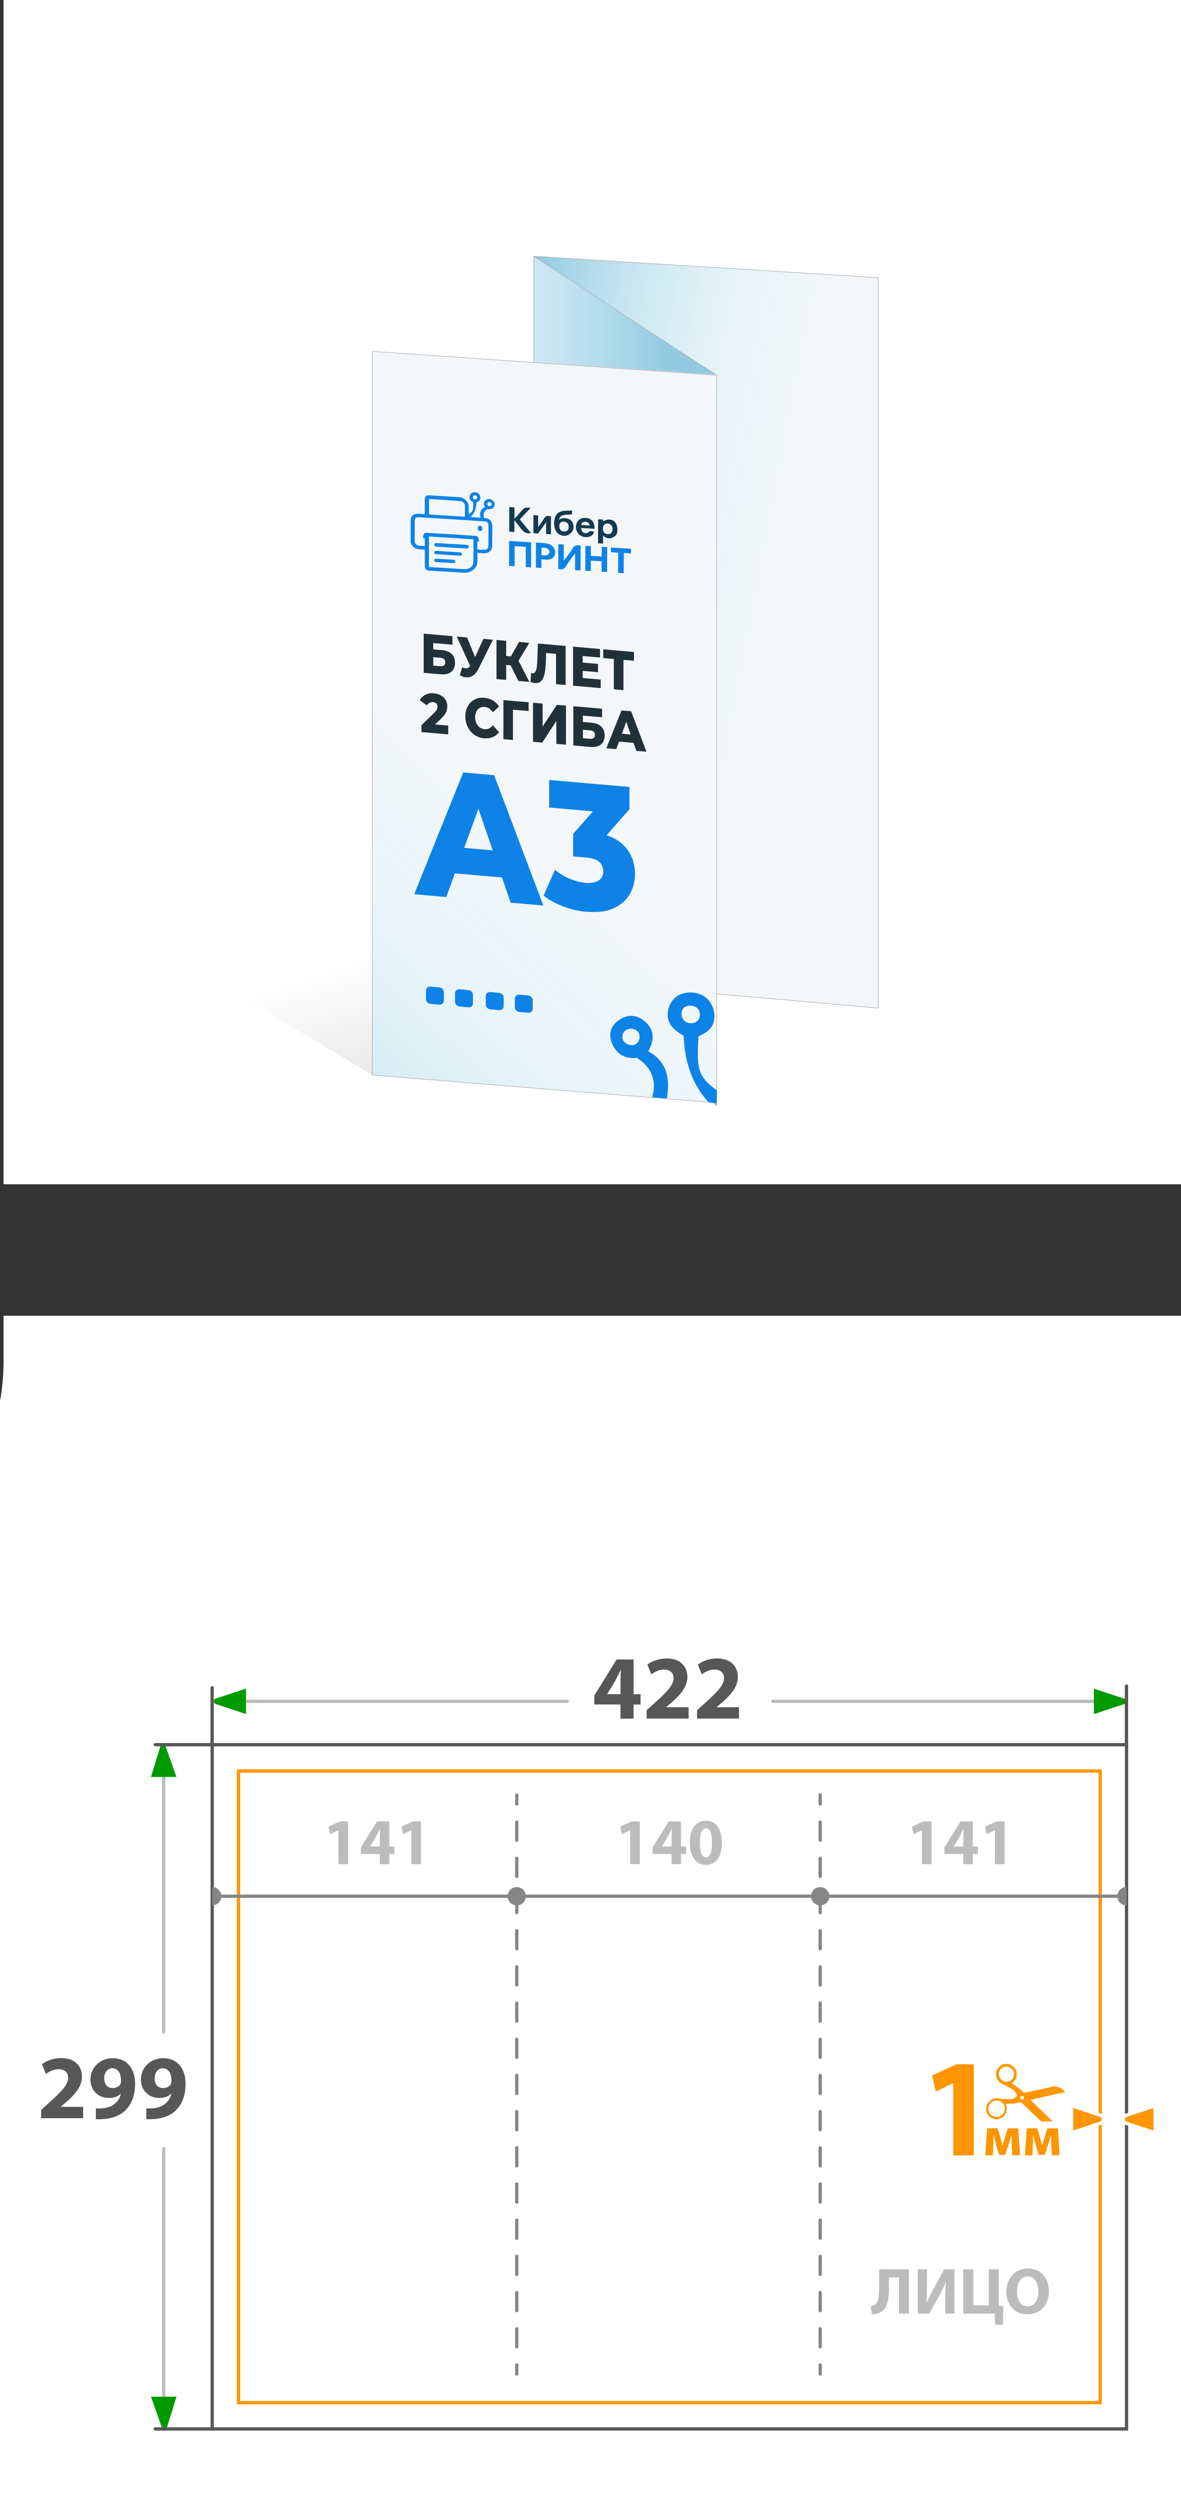
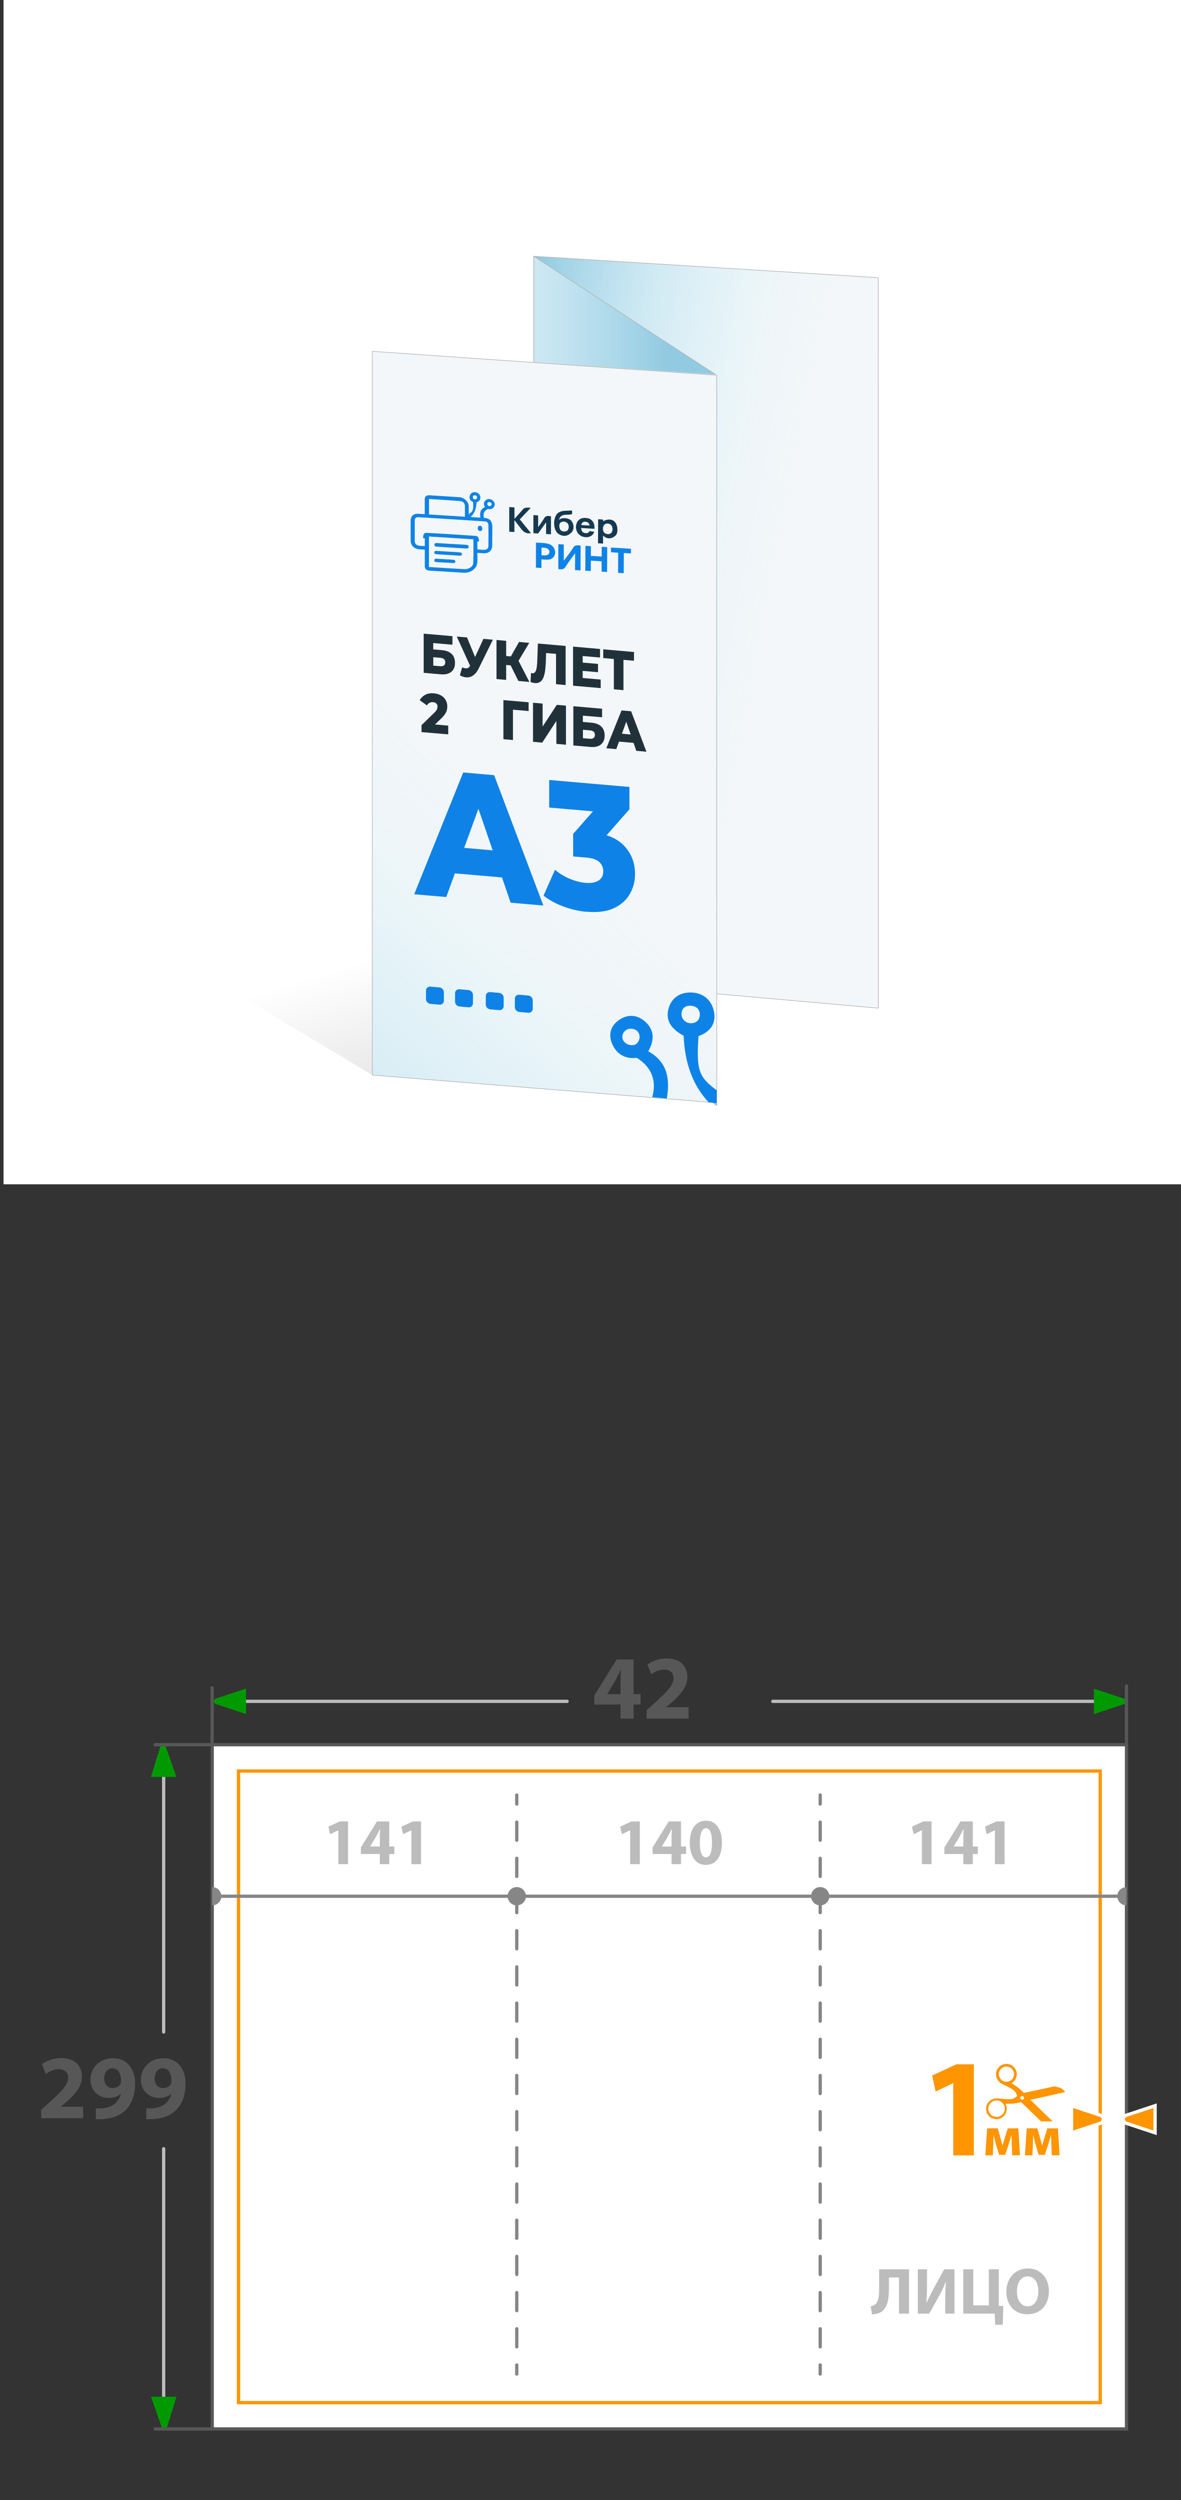
<svg xmlns="http://www.w3.org/2000/svg" xmlns:xlink="http://www.w3.org/1999/xlink" id="_Слой_2" data-name="Слой_2" viewBox="0 0 179.54 380">
  <rect x="0" y="0" width="179.54" height="380" fill="#333333" stroke="none" />
  <defs>
    <style>
      .cls-1 {
        stroke: #bcbcbc;
      }

      .cls-1, .cls-2, .cls-3, .cls-4, .cls-5, .cls-6 {
        fill: none;
      }

      .cls-1, .cls-7, .cls-3, .cls-8, .cls-9, .cls-4, .cls-5, .cls-6, .cls-10, .cls-11 {
        stroke-miterlimit: 10;
      }

      .cls-1, .cls-7, .cls-3, .cls-8, .cls-4, .cls-5, .cls-6 {
        stroke-width: .5px;
      }

      .cls-1, .cls-3, .cls-4, .cls-5, .cls-6 {
        stroke-linecap: round;
      }

      .cls-12 {
        fill: url(#_Безымянный_градиент_197);
      }

      .cls-13 {
        fill: #ff9500;
      }

      .cls-14 {
        fill: #20313a;
      }

      .cls-15 {
        fill: #009a00;
      }

      .cls-16, .cls-7, .cls-8 {
        fill: #fff;
      }

      .cls-17 {
        fill: #153950;
      }

      .cls-18 {
        fill: #0e83e7;
      }

      .cls-7 {
        stroke: #585858;
      }

      .cls-19 {
        fill: #0e82e7;
      }

      .cls-3, .cls-4 {
        stroke: #858585;
      }

      .cls-20 {
        clip-path: url(#clippath-1);
      }

      .cls-8 {
        stroke: #ff9500;
      }

      .cls-9 {
        fill: url(#_Безымянный_градиент_28);
      }

      .cls-9, .cls-10, .cls-11 {
        stroke: #b2b2b2;
        stroke-width: .09px;
      }

      .cls-21 {
        fill: #575757;
      }

      .cls-22 {
        fill: #f4f7f9;
      }

      .cls-23 {
        fill: #868686;
      }

      .cls-4 {
        stroke-dasharray: 2.75 2.75;
      }

      .cls-24 {
        fill: #bcbcbc;
      }

      .cls-5 {
        stroke: #868686;
      }

      .cls-6 {
        stroke: #575757;
      }

      .cls-10 {
        fill: url(#_Безымянный_градиент_28-3);
      }

      .cls-11 {
        fill: url(#_Безымянный_градиент_28-2);
      }

      .cls-25 {
        clip-path: url(#clippath);
      }
    </style>
    <clipPath id="clippath">
      <rect class="cls-2" x="148.04" y="313.69" width="13.95" height="8.74" />
    </clipPath>
    <linearGradient id="_Безымянный_градиент_197" data-name="Безымянный градиент 197" x1="68.02" y1="141.81" x2="82.84" y2="189.22" gradientUnits="userSpaceOnUse">
      <stop offset="0" stop-color="#000" stop-opacity="0" />
      <stop offset="1" stop-color="#000" stop-opacity=".25" />
    </linearGradient>
    <linearGradient id="_Безымянный_градиент_28" data-name="Безымянный градиент 28" x1="139.86" y1="101.59" x2="72.28" y2="88.72" gradientUnits="userSpaceOnUse">
      <stop offset=".33" stop-color="#94eeff" stop-opacity="0" />
      <stop offset=".48" stop-color="#7fdff6" stop-opacity=".06" />
      <stop offset=".73" stop-color="#48b9de" stop-opacity=".2" />
      <stop offset="1" stop-color="#0087bf" stop-opacity=".4" />
    </linearGradient>
    <linearGradient id="_Безымянный_градиент_28-2" data-name="Безымянный градиент 28" x1="19.88" y1="103.5" x2="101.34" y2="103.5" xlink:href="#_Безымянный_градиент_28" />
    <linearGradient id="_Безымянный_градиент_28-3" data-name="Безымянный градиент 28" x1="-881.46" y1="-311.81" x2="-958.8" y2="-199.7" gradientTransform="translate(952.07 518.41) rotate(9.13) scale(1.03 .94) skewX(-.67)" xlink:href="#_Безымянный_градиент_28" />
    <clipPath id="clippath-1">
      <polygon class="cls-2" points="90.67 165.98 108.94 167.66 109.04 150.6 90.81 150.45 90.67 165.98" />
    </clipPath>
  </defs>
  <g id="_Слой_1-2" data-name="Слой_1">
    <g>
      <rect class="cls-16" x=".54" width="179" height="180" />
-       <path class="cls-16" d="M.54,200v6.98c0,2.05-.19,4.04-.54,5.97v167.04h179.54v-180H.54Z" />
      <g>
        <line class="cls-1" x1="24.88" y1="266.71" x2="24.88" y2="308.84" />
        <line class="cls-1" x1="24.88" y1="326.59" x2="24.88" y2="369.18" />
        <rect class="cls-7" x="32.26" y="265.18" width="139" height="104" />
        <g>
          <rect class="cls-8" x="36.26" y="269.18" width="131" height="96" />
          <g>
            <g>
              <path class="cls-13" d="M144.92,316.63h-.04l-2.64,1.26-.53-2.43,3.68-1.7h2.66v13.84h-3.13v-10.96Z" />
              <path class="cls-13" d="M150.06,323.49h1.62l.44,1.55c.07.24.18.66.27,1.03h.03c.08-.28.21-.73.33-1.12l.45-1.46h1.61l.25,4.09h-1.18l-.07-1.64c0-.35-.03-.95-.04-1.43h-.02c-.16.54-.18.68-.39,1.34l-.54,1.67h-.93l-.49-1.62c-.11-.39-.24-.97-.33-1.36h-.03c-.02.51-.02,1.09-.04,1.43l-.07,1.62h-1.14l.28-4.09Z" />
              <path class="cls-13" d="M156.08,323.49h1.62l.44,1.55c.07.24.18.66.27,1.03h.03c.08-.28.21-.73.33-1.12l.45-1.46h1.61l.25,4.09h-1.18l-.07-1.64c0-.35-.03-.95-.04-1.43h-.02c-.16.54-.18.68-.39,1.34l-.54,1.67h-.93l-.49-1.62c-.11-.39-.24-.97-.33-1.36h-.03c-.02.51-.02,1.09-.04,1.43l-.07,1.62h-1.14l.28-4.09Z" />
              <g class="cls-25">
                <path class="cls-13" d="M160.34,318.33c.51-.11,1.03-.23,1.54-.34.01,0,.02,0,.04-.01h0s-.02-.05-.04-.07c-.17-.24-.39-.43-.66-.55-.24-.1-.5-.16-.75-.22-.09-.02-.18-.02-.27,0-.11,0-.22.03-.32.06-.88.19-1.76.38-2.64.57-.5.11-1,.21-1.5.32-.07.01-.12,0-.16-.05-.06-.07-.13-.14-.2-.21-.45-.45-.96-.8-1.49-1.13-.03-.02-.06-.03-.09-.05,0-.01,0-.02.01-.02.06-.05.11-.09.17-.14.35-.29.55-.65.59-1.1.07-.79-.5-1.45-1.1-1.62-.52-.15-.99-.07-1.42.24-.35.26-.56.62-.62,1.06-.09.69.28,1.27.77,1.59.13.08.27.14.41.21.4.19.8.39,1.18.61.38.22.65.53.8.94.05.13.03.17-.07.26-.3.24-.64.38-1.03.38-.54,0-1.08-.05-1.62-.11-.26-.03-.51-.03-.77.04-.68.19-1.14.73-1.19,1.42-.05.72.37,1.32.89,1.53.2.08.4.15.61.16.83.03,1.69-.61,1.64-1.7,0-.18-.07-.35-.13-.52-.01-.04-.03-.07-.04-.12.04,0,.07,0,.1,0,.69,0,1.37-.03,2.03-.21.06-.02.11-.02.17-.03.04,0,.07,0,.1.03.15.14.3.28.44.42.88.85,1.76,1.7,2.64,2.55.07.07.15.14.23.2.15.11.33.17.51.23.47.16.93.15,1.39-.04h0c-.18-.19-.37-.38-.55-.56-1.04-1.01-2.07-2.02-3.11-3.02-.06-.05-.11-.11-.17-.17.04-.01.07-.02.1-.03,1.18-.26,2.37-.52,3.55-.79ZM154.06,315.71c-.18.52-.84.83-1.41.65-.6-.19-.94-.85-.76-1.45.18-.56.83-.98,1.47-.73.29.06.5.26.66.53.18.33.16.65.04.99ZM151.72,321.75c-.2.05-.38-.01-.61-.08-.27-.03-.49-.22-.66-.48-.16-.26-.23-.54-.19-.85.1-.66.63-1.1,1.29-1.09.46.01.79.25,1.04.63.19.29.2.6.12.93-.13.53-.49.8-.99.93ZM155.3,319.12c-.15-.04-.24-.2-.19-.34.04-.15.2-.24.35-.2.14.04.24.22.2.37-.04.12-.22.21-.35.17Z" />
              </g>
            </g>
            <g>
              <path class="cls-13" d="M162.9,320.05l4.47,1.48c.25.14.36.35.36.58s-.12.44-.31.55l-4.52,1.5v-4.12Z" />
              <path class="cls-16" d="M163.15,320.4l4.14,1.37c.26.16.26.53,0,.68l-4.14,1.37v-3.42M162.65,319.7v4.81l.66-.22,4.14-1.37.05-.02.05-.03c.27-.16.43-.45.43-.77,0-.32-.16-.6-.43-.77l-.05-.03-.05-.02-4.14-1.37-.66-.22h0Z" />
            </g>
            <g>
              <path class="cls-13" d="M171.13,322.69c-.25-.14-.36-.35-.36-.58,0-.23.12-.44.31-.55l4.52-1.5v4.12l-4.47-1.48Z" />
              <path class="cls-16" d="M175.35,320.4v3.42l-4.14-1.37c-.26-.16-.26-.53,0-.68l4.14-1.37M175.85,319.7l-.66.22-4.14,1.37-.05.02-.05.03c-.27.16-.43.45-.43.77,0,.32.16.6.43.77l.05.03.05.02,4.14,1.37.66.22v-4.81h0Z" />
            </g>
          </g>
        </g>
        <path class="cls-15" d="M24.6,368.96l-1.65-4.68h3.88l-1.45,4.68c-.18.29-.6.29-.77,0Z" />
        <path class="cls-15" d="M25.17,265.4l1.65,4.68h-3.88l1.45-4.68c.18-.29.6-.29.77,0Z" />
        <line class="cls-6" x1="32.26" y1="369.18" x2="23.6" y2="369.18" />
        <g>
          <path class="cls-21" d="M6.26,321.95v-1.27l1.15-1.04c1.98-1.77,2.93-2.78,2.95-3.83,0-.73-.43-1.31-1.47-1.31-.77,0-1.45.39-1.92.73l-.59-1.49c.66-.51,1.73-.93,2.93-.93,2.05,0,3.15,1.19,3.15,2.81,0,1.52-1.08,2.72-2.39,3.88l-.83.69v.03h3.4v1.73h-6.37Z" />
          <path class="cls-21" d="M14.57,320.45c.28.03.5.01.91,0,.65-.04,1.3-.22,1.77-.55.59-.4.98-1,1.13-1.67h-.03c-.4.4-1,.64-1.81.64-1.52,0-2.79-1.05-2.79-2.81s1.41-3.23,3.39-3.23c2.31,0,3.4,1.77,3.4,3.87,0,1.88-.59,3.24-1.58,4.15-.86.77-2.05,1.19-3.44,1.24-.34.03-.72.01-.95,0v-1.63ZM15.84,315.93c0,.77.43,1.44,1.27,1.44.58,0,.98-.26,1.18-.58.07-.14.1-.28.1-.54.01-.95-.35-1.89-1.33-1.89-.71,0-1.22.64-1.22,1.58Z" />
          <path class="cls-21" d="M22.24,320.45c.28.03.5.01.91,0,.65-.04,1.3-.22,1.77-.55.59-.4.98-1,1.13-1.67h-.03c-.4.4-1,.64-1.81.64-1.52,0-2.79-1.05-2.79-2.81s1.41-3.23,3.39-3.23c2.31,0,3.4,1.77,3.4,3.87,0,1.88-.59,3.24-1.58,4.15-.86.77-2.05,1.19-3.44,1.24-.34.03-.72.01-.95,0v-1.63ZM23.51,315.93c0,.77.43,1.44,1.27,1.44.58,0,.98-.26,1.18-.58.07-.14.1-.28.1-.54.01-.95-.35-1.89-1.33-1.89-.71,0-1.22.64-1.22,1.58Z" />
        </g>
        <g>
          <line class="cls-3" x1="124.69" y1="360.83" x2="124.69" y2="359.45" />
          <line class="cls-4" x1="124.69" y1="356.7" x2="124.69" y2="275.58" />
          <line class="cls-3" x1="124.69" y1="274.2" x2="124.69" y2="272.83" />
        </g>
        <g>
          <line class="cls-3" x1="78.56" y1="360.83" x2="78.56" y2="359.45" />
          <line class="cls-4" x1="78.56" y1="356.7" x2="78.56" y2="275.58" />
          <line class="cls-3" x1="78.56" y1="274.2" x2="78.56" y2="272.83" />
        </g>
        <g>
          <g>
            <path class="cls-24" d="M51.44,278.19h-.02l-1.24.59-.25-1.14,1.73-.8h1.25v6.5h-1.47v-5.15Z" />
            <path class="cls-24" d="M57.74,283.34v-1.55h-2.88v-.99l2.45-3.96h1.87v3.81h.77v1.14h-.77v1.55h-1.44ZM57.74,280.65v-1.44c0-.39.02-.79.04-1.21h-.03c-.21.42-.39.8-.61,1.21l-.86,1.42v.02s1.46,0,1.46,0Z" />
            <path class="cls-24" d="M62.54,278.19h-.02l-1.24.59-.25-1.14,1.73-.8h1.25v6.5h-1.47v-5.15Z" />
          </g>
          <g>
            <path class="cls-24" d="M95.8,278.19h-.02l-1.24.59-.25-1.14,1.73-.8h1.25v6.5h-1.47v-5.15Z" />
            <path class="cls-24" d="M102.09,283.34v-1.55h-2.88v-.99l2.45-3.96h1.87v3.81h.77v1.14h-.77v1.55h-1.44ZM102.09,280.65v-1.44c0-.39.02-.79.04-1.21h-.03c-.21.42-.39.8-.61,1.21l-.86,1.42v.02s1.46,0,1.46,0Z" />
            <path class="cls-24" d="M109.75,280.06c0,2-.81,3.39-2.46,3.39s-2.42-1.51-2.43-3.35c0-1.89.79-3.37,2.47-3.37s2.42,1.55,2.42,3.33ZM106.39,280.1c0,1.49.36,2.2.94,2.2s.91-.74.91-2.22-.31-2.2-.92-2.2c-.55,0-.93.7-.93,2.22Z" />
          </g>
          <g>
            <path class="cls-24" d="M138.19,344.91v6.74h-1.52v-5.49h-1.53v1.6c0,1.73-.22,3.07-1.24,3.67-.34.19-.8.33-1.34.33l-.19-1.23c.33-.04.6-.18.77-.36.41-.42.51-1.29.51-2.31v-2.95h4.54Z" />
            <path class="cls-24" d="M140.93,344.91v2c0,1.08-.03,2.15-.08,3.05h.03c.36-.79.81-1.68,1.21-2.4l1.45-2.65h1.56v6.74h-1.4v-1.99c0-1.04.02-1.96.11-2.84h-.03c-.31.8-.75,1.69-1.15,2.4l-1.37,2.43h-1.73v-6.74h1.4Z" />
            <path class="cls-24" d="M147.96,344.91v5.49h2.36v-5.49h1.52v5.54l.68.04-.07,2.86h-1.16l-.08-1.7h-4.77v-6.74h1.52Z" />
            <path class="cls-24" d="M159.46,348.2c0,2.22-1.33,3.55-3.31,3.55s-3.17-1.51-3.17-3.44,1.3-3.53,3.28-3.53,3.2,1.55,3.2,3.42ZM154.6,348.28c0,1.33.62,2.26,1.64,2.26s1.62-.98,1.62-2.29c0-1.22-.57-2.26-1.62-2.26s-1.64.98-1.64,2.29Z" />
          </g>
          <line class="cls-5" x1="169.87" y1="288.21" x2="33.6" y2="288.21" />
          <circle class="cls-23" cx="78.56" cy="288.21" r="1.39" />
          <circle class="cls-23" cx="124.69" cy="288.21" r="1.39" />
          <path class="cls-23" d="M32.26,289.6c.77,0,1.39-.62,1.39-1.39s-.62-1.39-1.39-1.39v2.78Z" />
          <path class="cls-23" d="M171.25,286.82c-.77,0-1.39.62-1.39,1.39s.62,1.39,1.39,1.39v-2.78Z" />
          <g>
            <path class="cls-24" d="M140.15,278.19h-.02l-1.24.59-.25-1.14,1.73-.8h1.25v6.5h-1.47v-5.15Z" />
            <path class="cls-24" d="M146.45,283.34v-1.55h-2.88v-.99l2.45-3.96h1.87v3.81h.77v1.14h-.77v1.55h-1.44ZM146.45,280.65v-1.44c0-.39.02-.79.04-1.21h-.03c-.21.42-.39.8-.61,1.21l-.86,1.42v.02s1.46,0,1.46,0Z" />
            <path class="cls-24" d="M151.25,278.19h-.02l-1.24.59-.25-1.14,1.73-.8h1.25v6.5h-1.47v-5.15Z" />
          </g>
        </g>
        <line class="cls-1" x1="34.17" y1="258.59" x2="86.21" y2="258.59" />
        <path class="cls-15" d="M32.72,258.2l4.68-1.55v3.87l-4.68-1.55c-.29-.18-.29-.6,0-.77Z" />
        <line class="cls-1" x1="169.54" y1="258.59" x2="117.49" y2="258.59" />
        <path class="cls-15" d="M170.98,258.98l-4.68,1.55v-3.87l4.68,1.55c.29.18.29.6,0,.77Z" />
        <polyline class="cls-6" points="23.6 265.18 32.25 265.18 32.25 256.53" />
        <g>
          <path class="cls-21" d="M94.33,261.21v-2.14h-3.98v-1.37l3.39-5.47h2.58v5.27h1.06v1.58h-1.06v2.14h-1.99ZM94.33,257.5v-1.99c0-.54.03-1.09.06-1.67h-.04c-.29.58-.54,1.11-.84,1.67l-1.19,1.96v.03s2.02,0,2.02,0Z" />
          <path class="cls-21" d="M98.3,261.21v-1.27l1.15-1.04c1.98-1.77,2.93-2.78,2.95-3.83,0-.73-.43-1.31-1.47-1.31-.77,0-1.45.39-1.92.73l-.59-1.49c.66-.51,1.73-.93,2.93-.93,2.05,0,3.15,1.19,3.15,2.81,0,1.52-1.08,2.72-2.39,3.88l-.83.69v.03h3.4v1.73h-6.37Z" />
-           <path class="cls-21" d="M105.97,261.21v-1.27l1.15-1.04c1.98-1.77,2.93-2.78,2.95-3.83,0-.73-.43-1.31-1.47-1.31-.77,0-1.45.39-1.92.73l-.59-1.49c.66-.51,1.73-.93,2.93-.93,2.05,0,3.15,1.19,3.15,2.81,0,1.52-1.08,2.72-2.39,3.88l-.83.69v.03h3.4v1.73h-6.37Z" />
        </g>
        <line class="cls-6" x1="171.25" y1="264.92" x2="171.25" y2="256.26" />
      </g>
      <polygon class="cls-12" points="105.85 137.09 133.53 153.23 108.4 150.96 56.61 163.41 2.73 131.09 2.73 77.21 105.85 137.09" />
      <polygon class="cls-22" points="133.53 153.23 81.16 148.59 81.16 38.95 133.53 42.24 133.53 153.23" />
      <polygon class="cls-9" points="81.16 148.59 81.16 38.95 133.52 42.21 133.53 153.23 81.16 148.59" />
      <polygon class="cls-22" points="81.16 147.01 108.97 168.05 108.96 57.03 81.16 38.95 81.16 147.01" />
      <polygon class="cls-11" points="81.16 147.01 108.97 168.05 108.96 57.03 81.16 38.95 81.16 147.01" />
      <polygon class="cls-22" points="108.97 167.62 56.61 163.41 56.6 53.4 108.97 56.94 108.97 167.62" />
      <polygon class="cls-10" points="56.6 163.4 56.6 53.4 108.96 57.03 108.97 167.62 56.6 163.4" />
      <g>
        <path class="cls-14" d="M64.41,102.25v-5.94l4.37.38v1.3l-2.92-.25v.96l1.35.12c.64.06,1.12.25,1.46.58.34.33.5.79.5,1.37s-.19,1.04-.57,1.35c-.38.3-.91.43-1.59.37l-2.62-.23ZM65.87,101.17l1.06.09c.24.02.43-.02.56-.12.13-.1.2-.26.2-.47,0-.42-.25-.65-.76-.69l-1.06-.09v1.28Z" />
        <path class="cls-14" d="M71.83,102l-2.39-5.25,1.56.14,1.64,3.99-.81,1.12ZM70.25,101.43c.29.12.53.17.72.15.19-.02.35-.15.5-.38l.26-.4.13-.15,1.63-3.55,1.44.13-2.17,4.4c-.21.43-.47.76-.77.99-.3.22-.62.34-.97.34-.35,0-.73-.1-1.11-.32l.35-1.21Z" />
        <path class="cls-14" d="M75.48,103.21v-5.94l1.47.13v5.94l-1.47-.13ZM76.52,101.03v-1.36l1.9.17v1.36l-1.9-.17ZM78.67,100.7l-1.37-.29,1.61-2.84,1.55.14-1.79,2.99ZM78.81,103.5l-1.47-2.95,1.19-.69,1.95,3.79-1.67-.15Z" />
        <path class="cls-14" d="M81.33,103.82c-.1,0-.21-.03-.32-.05-.11-.03-.23-.06-.36-.11l.08-1.37c.07.02.14.04.2.04.2.02.36-.06.46-.24.11-.17.18-.43.22-.76.04-.33.07-.72.08-1.16l.08-2.36,4.22.37v5.94l-1.46-.13v-4.98l.32.4-2.12-.18.3-.36-.04,1.35c-.01.58-.05,1.09-.1,1.55-.05.46-.14.84-.26,1.16-.12.32-.29.55-.5.7-.21.15-.48.22-.81.19Z" />
        <path class="cls-14" d="M88.58,103.05l2.74.24v1.3l-4.2-.37v-5.94l4.1.36v1.3l-2.64-.23v3.34ZM88.48,100.7l2.43.21v1.26l-2.43-.21v-1.26Z" />
        <path class="cls-14" d="M93.32,104.77v-4.98l.33.4-1.94-.17v-1.33l4.67.41v1.33l-1.93-.17.33-.34v4.98l-1.46-.13Z" />
        <path class="cls-14" d="M64.08,111.27v-1.05l1.96-1.91c.14-.13.24-.26.31-.36.07-.11.11-.21.13-.3.02-.09.03-.18.03-.26,0-.19-.06-.35-.17-.46s-.28-.19-.5-.21c-.19-.02-.37.02-.53.1-.16.08-.3.21-.4.4l-1.1-.79c.19-.36.48-.63.84-.83.37-.19.81-.27,1.32-.22.4.04.76.14,1.06.31.3.17.54.4.71.69.17.29.26.61.26.98,0,.19-.02.38-.07.57-.04.19-.13.38-.26.58-.13.2-.32.42-.56.66l-1.55,1.49-.25-.62,2.83.25v1.33l-4.07-.35Z" />
-         <path class="cls-14" d="M73.62,112.22c-.41-.04-.8-.14-1.15-.32-.35-.18-.66-.42-.91-.72-.26-.3-.46-.64-.6-1.03-.14-.39-.22-.81-.22-1.26s.07-.86.22-1.22c.15-.36.35-.67.6-.93.26-.25.56-.44.91-.56.35-.12.73-.16,1.15-.12.48.04.92.18,1.3.4.38.23.7.53.95.91l-.94.89c-.17-.24-.35-.43-.56-.57-.2-.14-.43-.22-.68-.24-.21-.02-.41,0-.59.07-.18.06-.33.16-.46.3-.13.14-.23.31-.3.51-.07.2-.11.43-.11.69s.04.49.11.7c.07.22.17.4.3.56.13.16.28.29.46.38.18.1.38.15.59.17.25.02.47-.02.68-.12.2-.1.39-.26.56-.47l.94,1.05c-.26.33-.57.58-.95.74-.38.16-.81.22-1.3.18Z" />
        <path class="cls-14" d="M76.53,112.35v-5.94l3.83.33v1.33s-2.71-.23-2.71-.23l.33-.34v4.98l-1.46-.13Z" />
        <path class="cls-14" d="M81.03,112.75v-5.94l1.46.13v3.49l2.16-3.3,1.39.12v5.94l-1.46-.13v-3.48l-2.15,3.29-1.4-.12Z" />
        <path class="cls-14" d="M87.16,113.28v-5.94l4.37.38v1.3l-2.92-.25v.96l1.35.12c.64.06,1.12.25,1.46.59.34.33.5.79.5,1.37s-.19,1.04-.57,1.35c-.38.3-.91.43-1.59.37l-2.62-.23ZM88.62,112.2l1.06.09c.24.02.43-.02.56-.12.13-.1.2-.26.2-.47,0-.42-.25-.65-.76-.69l-1.06-.09v1.28Z" />
        <path class="cls-14" d="M92.18,113.72l2.31-5.74,1.46.13,2.32,6.14-1.54-.13-1.81-5.27.58.05-1.81,4.96-1.51-.13ZM93.44,112.67l.38-1.21,2.56.22.38,1.27-3.32-.29Z" />
      </g>
      <g>
        <path class="cls-19" d="M62.97,135.92l7.45-18.51,4.7.41,7.48,19.81-4.97-.43-5.84-17.01,1.88.16-5.83,15.99-4.87-.42ZM67.05,132.56l1.23-3.89,8.25.72,1.23,4.1-10.71-.93Z" />
        <path class="cls-19" d="M89.19,138.59c-1.17-.1-2.34-.37-3.51-.8-1.17-.43-2.18-.98-3.05-1.66l1.74-3.93c.67.57,1.43,1.03,2.25,1.37s1.64.55,2.42.62c.82.07,1.47-.05,1.95-.35.48-.3.72-.78.72-1.41,0-.57-.2-1.03-.6-1.41-.4-.37-1.06-.6-1.98-.68l-2-.17v-3.42l4.53-5.16.46,1.9-8.63-.75v-4.19l12.2,1.06v3.39l-4.53,5.16-2.34-1.71,1.3.11c2.1.18,3.7.86,4.79,2.02,1.08,1.16,1.63,2.58,1.63,4.26,0,1.09-.26,2.1-.78,3.02-.52.92-1.32,1.64-2.4,2.16-1.08.52-2.47.7-4.17.55Z" />
      </g>
      <g>
        <path class="cls-19" d="M66.79,152.7l-1.34-.12c-.38-.03-.69-.36-.69-.73v-1.29c0-.37.31-.64.69-.6l1.34.12c.38.03.69.36.69.73v1.29c0,.37-.31.64-.69.6Z" />
        <path class="cls-19" d="M71.21,153.1l-1.34-.12c-.38-.03-.69-.36-.69-.73v-1.29c0-.37.31-.64.69-.6l1.34.12c.38.03.69.36.69.73v1.29c0,.37-.31.64-.69.6Z" />
        <path class="cls-19" d="M75.88,153.53l-1.34-.12c-.38-.03-.69-.36-.69-.73v-1.29c0-.37.31-.64.69-.6l1.34.12c.38.03.69.36.69.73v1.29c0,.37-.31.64-.69.6Z" />
        <path class="cls-19" d="M80.3,153.93l-1.34-.12c-.38-.03-.69-.36-.69-.73v-1.29c0-.37.31-.64.69-.6l1.34.12c.38.03.69.36.69.73v1.29c0,.37-.31.64-.69.6Z" />
      </g>
      <g>
        <g>
          <path class="cls-18" d="M88.27,82.92c0,1.26-.01,2.51-.02,3.78-.28-.02-.55-.03-.83-.05,0-.83,0-1.66.01-2.56-.5.71-1.01,1.33-1.42,2.01-.27.46-.64.49-1.14.38,0-1.25,0-2.5.01-3.77l.83.05c0,.79,0,1.59,0,2.47.5-.69,1.01-1.28,1.39-1.94.28-.48.67-.45,1.17-.36Z" />
          <path class="cls-18" d="M89,82.96l.83.05c0,.5,0,.98,0,1.48.56.04,1.09.07,1.64.1,0-.49,0-.98,0-1.48.29.02.56.04.84.05,0,1.26-.01,2.51-.02,3.78-.27-.02-.53-.03-.83-.05,0-.52,0-1.04,0-1.58-.56-.04-1.09-.07-1.64-.1,0,.53,0,1.05,0,1.58-.29-.02-.55-.03-.84-.05,0-1.25.01-2.51.02-3.79Z" />
-           <path class="cls-18" d="M77.41,82.22c1.12.07,2.22.14,3.34.21,0,1.27,0,2.53-.01,3.8-.26-.02-.52-.03-.81-.05,0-1.01,0-2.03,0-3.06-.57-.04-1.12-.07-1.69-.11,0,1.02,0,2.03,0,3.06l-.84-.05c0-1.25,0-2.52,0-3.8Z" />
          <path class="cls-18" d="M94.82,87.12c-.31-.02-.58-.04-.86-.05,0-1.02.01-2.03.02-3.06-.37-.02-.73-.05-1.1-.07v-.72c1.01.06,2.02.13,3.04.19,0,.23,0,.46,0,.71l-1.08-.07c0,1.03-.01,2.04-.02,3.07Z" />
          <path class="cls-18" d="M83.4,82.67c-.63-.2-1.87-.17-1.92-.2,0,1.29,0,2.55-.01,3.81l.84.05c0-.43,0-.85,0-1.31.31.02.59.05.88.05.67,0,1.15-.4,1.2-.97.06-.68-.33-1.22-.99-1.43ZM83.44,84.16c-.27.39-1.02.24-1.12.21v-1.12c.15,0,.82-.07,1.1.32.14.19.14.41.02.59Z" />
        </g>
        <g>
          <path class="cls-17" d="M80.71,81.03s-.02,0-.03,0c-.98.18-1.36-.54-1.82-1.13-.21-.27-.42-.54-.66-.84,0,.63,0,1.21,0,1.8l-.78-.05c0-1.24,0-2.49,0-3.74.26.02.52.03.79.05,0,.57,0,1.14,0,1.74.47-.52.91-1,1.34-1.5.29-.33,1.1-.16,1.13-.17-.6.63-1.12,1.19-1.66,1.75.57.7,1.12,1.38,1.68,2.07Z" />
          <path class="cls-17" d="M81.09,78.29l.72.05c0,.55,0,1.11,0,1.78.35-.51.67-.92.92-1.36.24-.42.61-.36,1.03-.29,0,.91,0,1.82,0,2.74l-.74-.05c0-.56,0-1.11,0-1.77-.44.61-.82,1.15-1.22,1.7-.22-.01-.46-.03-.71-.05,0-.92,0-1.83,0-2.76Z" />
          <path class="cls-17" d="M86.86,79.15c-.35-.41-1.41-.58-1.89-.13.27-1.08,1.29-.66,2-.87v-.56c-.34.01-.65.03-.97.04-.93.03-1.42.35-1.64,1.09-.1.34-.15.69-.11,1.04.07.64.24,1.25.97,1.56.6.25,1.15.12,1.65-.38.45-.44.42-1.28-.02-1.79ZM85.72,80.78c-.57-.05-.69-.46-.69-.88,0-.42.25-.63.72-.63.48.08.72.38.71.82-.01.42-.22.73-.73.69Z" />
          <path class="cls-17" d="M93.54,79.4c-.42-.51-1.16-.58-1.85-.17,0-.08-.01-.17-.02-.26l-.74-.05c0,1.23-.01,2.43-.02,3.65.26.02.5.03.77.05,0-.4,0-.8,0-1.21.61.55,1.24.55,1.88.01.42-.35.4-1.49-.04-2.02ZM92.39,81.18c-.47-.03-.74-.33-.73-.83,0-.5.29-.81.73-.78.44.03.73.36.73.84,0,.51-.28.8-.73.77Z" />
          <path class="cls-17" d="M89.3,78.76c-.91-.17-1.53.21-1.71,1.04-.16.76.3,1.57,1.02,1.77.81.23,1.5-.06,1.73-.74-.23-.04-.45-.08-.68-.12-.2.28-.46.4-.82.29-.41-.12-.44-.43-.5-.75.68.04,1.35.09,2.03.13.07-.86-.35-1.5-1.07-1.63ZM88.36,79.8c.09-.33.26-.54.65-.5.36.04.58.22.62.58-.42-.03-.84-.05-1.28-.08Z" />
        </g>
        <g>
          <path class="cls-18" d="M71.54,78.58l1.49.1c-.11-.67-.04-1.3.7-1.6-.25-.46-.22-.84.18-1.1.32-.21.68-.16.98.08.33.25.41.59.24.92-.19.37-.54.48-.96.38-.59.28-.76.75-.6,1.35,1.06.07,1.28.64,1.28,1.55,0,.88-.01,1.75-.02,2.63,0,.8-.5,1.24-1.35,1.2-.29-.01-.58-.04-.92-.06,0,.55.06,1.08-.02,1.59-.12.86-1.05,1.49-2.03,1.43-1.74-.1-3.48-.22-5.23-.32-.48-.03-.7-.26-.7-.69,0-.83,0-1.66,0-2.5-.28-.02-.54-.03-.81-.05-.81-.05-1.34-.58-1.34-1.33,0-1,0-2,0-3.01,0-.73.44-1.11,1.23-1.06.3.02.59.04.91.06,0-.76,0-1.5,0-2.24,0-.45.23-.66.73-.63,1.51.1,3.03.2,4.54.29.74.05,1.42.73,1.41,1.41,0,.38,0,.77,0,1.13M71.28,78.12c.63-.38.71-.6.64-1.8-.44-.21-.63-.54-.51-.96.1-.35.38-.57.79-.55.4.02.7.25.8.62.13.48-.13.75-.55.93q-.07,1.47-.9,2.21M72.59,83.51c.35.02.67.06.99.06.41,0,.67-.2.67-.59.01-1.04.02-2.09,0-3.14,0-.3-.14-.56-.52-.59-3.37-.22-6.74-.44-10.11-.64-.35-.02-.57.14-.57.49,0,1.04,0,2.08,0,3.12,0,.35.19.62.55.7.32.07.66.05.98.07,0-.39,0-.8,0-1.17l-.25-.02c-.02-.4.04-.84.52-.81,2.49.12,4.98.29,7.47.46.34.02.43.32.49.61.04.21,0,.28-.25.26,0,.37.02.78.02,1.17ZM65.21,86.18c1.82.11,3.61.24,5.4.33.67.03,1.32-.41,1.34-.95.05-1.19.02-2.39.02-3.59l-6.76-.43v4.63ZM70.68,78.54c0-.56,0-1.09,0-1.63,0-.4-.31-.71-.66-.74-1.6-.14-3.2-.22-4.8-.33v2.35s5.46.35,5.46.35ZM72.53,75.61c0-.21-.14-.32-.34-.33-.17,0-.31.09-.31.28,0,.2.13.32.31.34.19.02.34-.13.33-.29ZM74.1,76.47c-.04.08-.03.17,0,.25.05.12.14.2.29.2.19,0,.36-.11.35-.28,0-.16-.15-.32-.36-.33-.14,0-.24.05-.28.15Z" />
          <path class="cls-18" d="M73.32,80.34c.01.21-.09.39-.35.37-.25-.02-.34-.22-.34-.42,0-.21.09-.39.34-.38.25.02.35.19.34.43Z" />
          <path class="cls-18" d="M68.65,82.67c.74.05,1.48.1,2.21.14.22.01.4.08.39.3,0,.19-.16.27-.38.26-1.48-.1-2.97-.19-4.45-.28-.19-.01-.38-.05-.38-.28,0-.24.16-.29.4-.27.74.05,1.48.1,2.21.14Z" />
          <path class="cls-18" d="M68.13,84.35c-.58-.04-1.16-.07-1.74-.11-.18-.01-.36-.03-.37-.26,0-.21.16-.26.35-.25,1.17.07,2.34.14,3.5.22.18.01.36.08.35.29-.01.2-.17.23-.35.22-.58-.04-1.16-.07-1.74-.11Z" />
          <path class="cls-18" d="M67.58,85.51c-.41-.03-.83-.05-1.24-.08-.16-.01-.29-.05-.31-.24-.02-.19.11-.28.28-.27.87.04,1.74.1,2.61.16.16.01.32.12.3.29-.01.17-.16.22-.34.21-.43-.03-.86-.05-1.29-.08Z" />
        </g>
      </g>
      <g class="cls-20">
        <g>
          <path class="cls-18" d="M157.92,178.55c-.01-4-3.01-6.53-8.21-7.03-1.9-.18-3.77-.35-5.74-.53,0-3.94,0-7.76,0-11.58,0-2.34-1.38-3.54-4.39-3.62-8.6-.22-16.6-.48-24.04-.69-2.89-.08-5.54,1.82-6.31,4.21,1.16-.66,2.25,1.16,1.08,1.86.13-.08.2-.13.23-.16.02-.03.03-.03,0,0-.03.03-.08.11-.07.21.02.2-.04.41-.04.61,0,.39.02.78.04,1.18.02.38.13.77.21,1.16.1.17.15.34.15.53-.01.12-.03.24-.06.36,0,.05-.02.09-.04.14-.02.05-.04.1-.07.15-.02.04-.03.08-.05.12-.21.41-.58.52-.95.45-.13,0-.26-.02-.39-.06-.1-.03-.21-.09-.31-.15,0,0,0,0,0,.01-2.77-2.06-3.11-3.06-2.77-8.24,1.93-.7,2.79-2.08,2.29-3.98-.41-1.59-1.66-2.61-3.42-2.65-1.71-.04-2.95.83-3.41,2.38-.57,1.96.53,3.25,2.28,4.19q.25,6.35,3.81,10.13c.13.05.24.13.33.23.06.07.11.15.17.22.1.17.15.35.15.53-.01.09-.03.18-.04.27-.05.17-.15.31-.29.42,0,0,0,0,0,0-.06.05-.12.09-.19.12-.13.07-.28.11-.45.11-.02,0-.04,0-.06,0-.03,0-.06,0-.1,0-.29-.03-.51-.14-.68-.29-.33-.18-.52-.49-.57-.81-.2.23-.52.37-.87.34-.65-.06-1.29-.11-1.93-.17-.21-.02-.4-.1-.57-.22-.08.01-.17.01-.26,0-.35-.03-.6-.19-.77-.41-.05-.05-.1-.11-.13-.18-.12-.23-.18-.51-.11-.75h0c.48-2.79.21-5.5-2.82-7.17,1.02-1.8.93-3.4-.66-4.67-1.25-.99-2.65-.91-3.85-.04-1.25.9-1.59,2.22-.94,3.66.72,1.59,2.06,2.24,3.7,2.04,2.35,1.47,3.03,3.55,2.36,5.98,0,0,0,0,0,0,0,.17-.04.34-.11.49-.11.24-.23.41-.47.54-.23.12-.52.1-.77.02-.24-.08-.47-.29-.59-.5-.07-.13-.13-.32-.13-.5-2.45.45-3.03,2.47-3.05,5.53-.03,3.61-.03,7.23-.05,10.86-.02,3.33,1.88,5.67,5.33,6.45.15.03.3.07.45.1-.3-.31-.44-.76-.34-1.11,0-.05-.01-.1-.02-.16,0,0,0-.02,0-.02.01-.07.02-.15.03-.22,0-.03,0-.05,0-.08-.02-.28.11-.5.31-.63-.26-.06-.52-.12-.78-.19-1.65-.45-2.66-1.56-2.67-3.2-.02-4.38.02-8.75.11-13.1.02-1.24.56-2.25,2.09-2.09,14.59,1.5,31.59,3.27,51.62,5.39,2.25.24,3.75,1.33,3.75,3.26,0,5.64.03,11.3.03,16.96,0,1.91-1.23,3.09-3.63,2.93-2.06-.13-4.19-.78-6.24-1.19,0-2.06,0-4.2,0-6.11l1.55.27c.15-2.05-.25-4.45-3.23-4.95-14.23-2.38-26.85-4.27-38.11-5.95-1.45-.22-1.83.99-2.08,2.17-.18.85,0,1.2,1.04,1.38-.01,1.6-.1,3.37-.11,5.05-.65-.13-1.27-.24-1.88-.35.13.16.21.32.25.5.03.05.05.11.06.17.04.14.05.27.02.4,0,.07-.02.13-.04.18-.01.18-.04.35-.09.51-.06.21-.2.36-.38.44.67.14,1.37.28,2.14.45-.02,2.38-.28,4.63,0,6.93.49,3.92,4.5,8.05,8.97,9.33,8.44,2.41,17.61,4.95,27.59,7.78,2.91.83,4.24.06,4.24-2.23-.01-4.38,0-8.75,0-13.17,1.75.37,3.41.72,5.1,1.08,5.3,1.12,8.91-.85,8.9-5.02-.01-5.55-.04-11.09-.05-16.62ZM105.02,155.52c-.83,0-1.42-.69-1.41-1.37,0-.91.6-1.34,1.44-1.29.73.05,1.33.49,1.34,1.32.01.86-.56,1.34-1.36,1.34ZM97.12,158.15c-.2.46-.58.75-1.15.71-.74-.05-1.4-.61-1.36-1.31.04-.66.58-1.26,1.42-1.19.54.05.93.31,1.11.76.14.33.12.71-.02,1.03ZM140.21,170.62l-28.57-2.65c.01-2.49,0-4.9.05-7.31.04-1.79,1.45-3.01,3.11-2.98,7.83.13,16.29.6,25.41.98v11.96ZM140.23,211.8c-10.42-2.8-19.82-5.25-28.47-7.69-3.08-.87-5.92-3.76-6-6.19-.18-5.31,0-10.55.03-15.81l34.44,5.73v23.96Z" />
          <path class="cls-18" d="M100.13,173.83c-.07.9.34,1.72,1.41,1.86,1.04.14,1.43-.64,1.44-1.54,0-.89-.35-1.76-1.42-1.89-1.02-.12-1.45.54-1.44,1.57Z" />
          <path class="cls-18" d="M121.32,188.97c-3.67-.68-7.21-1.33-10.63-1.99-1.01-.19-1.8-.07-1.77.92.03.87.71,1.4,1.71,1.59,7.01,1.37,14.52,2.87,22.58,4.47,1.09.21,2.16.28,2.18-.88.02-1.23-.94-1.69-2.25-1.92-4.08-.73-8.01-1.48-11.8-2.19Z" />
          <path class="cls-18" d="M123.94,197.7c3.05.68,6.19,1.39,9.42,2.11,1.02.23,2.08.41,2.1-.73.02-1.08-.93-1.58-1.99-1.81-6.41-1.38-12.47-2.67-18.21-3.87-.86-.18-1.72-.12-1.65.89.06.91.8,1.27,1.67,1.47,2.81.62,5.7,1.27,8.67,1.94Z" />
          <path class="cls-18" d="M126.81,204.21c2.23.56,4.5,1.13,6.82,1.71.94.24,1.68.24,1.79-.66.11-.95-.64-1.59-1.59-1.83-4.82-1.21-9.45-2.32-13.89-3.33-.8-.18-1.57.11-1.5.94.06.82.8,1.28,1.69,1.5,2.18.53,4.4,1.1,6.67,1.67Z" />
        </g>
      </g>
    </g>
  </g>
</svg>